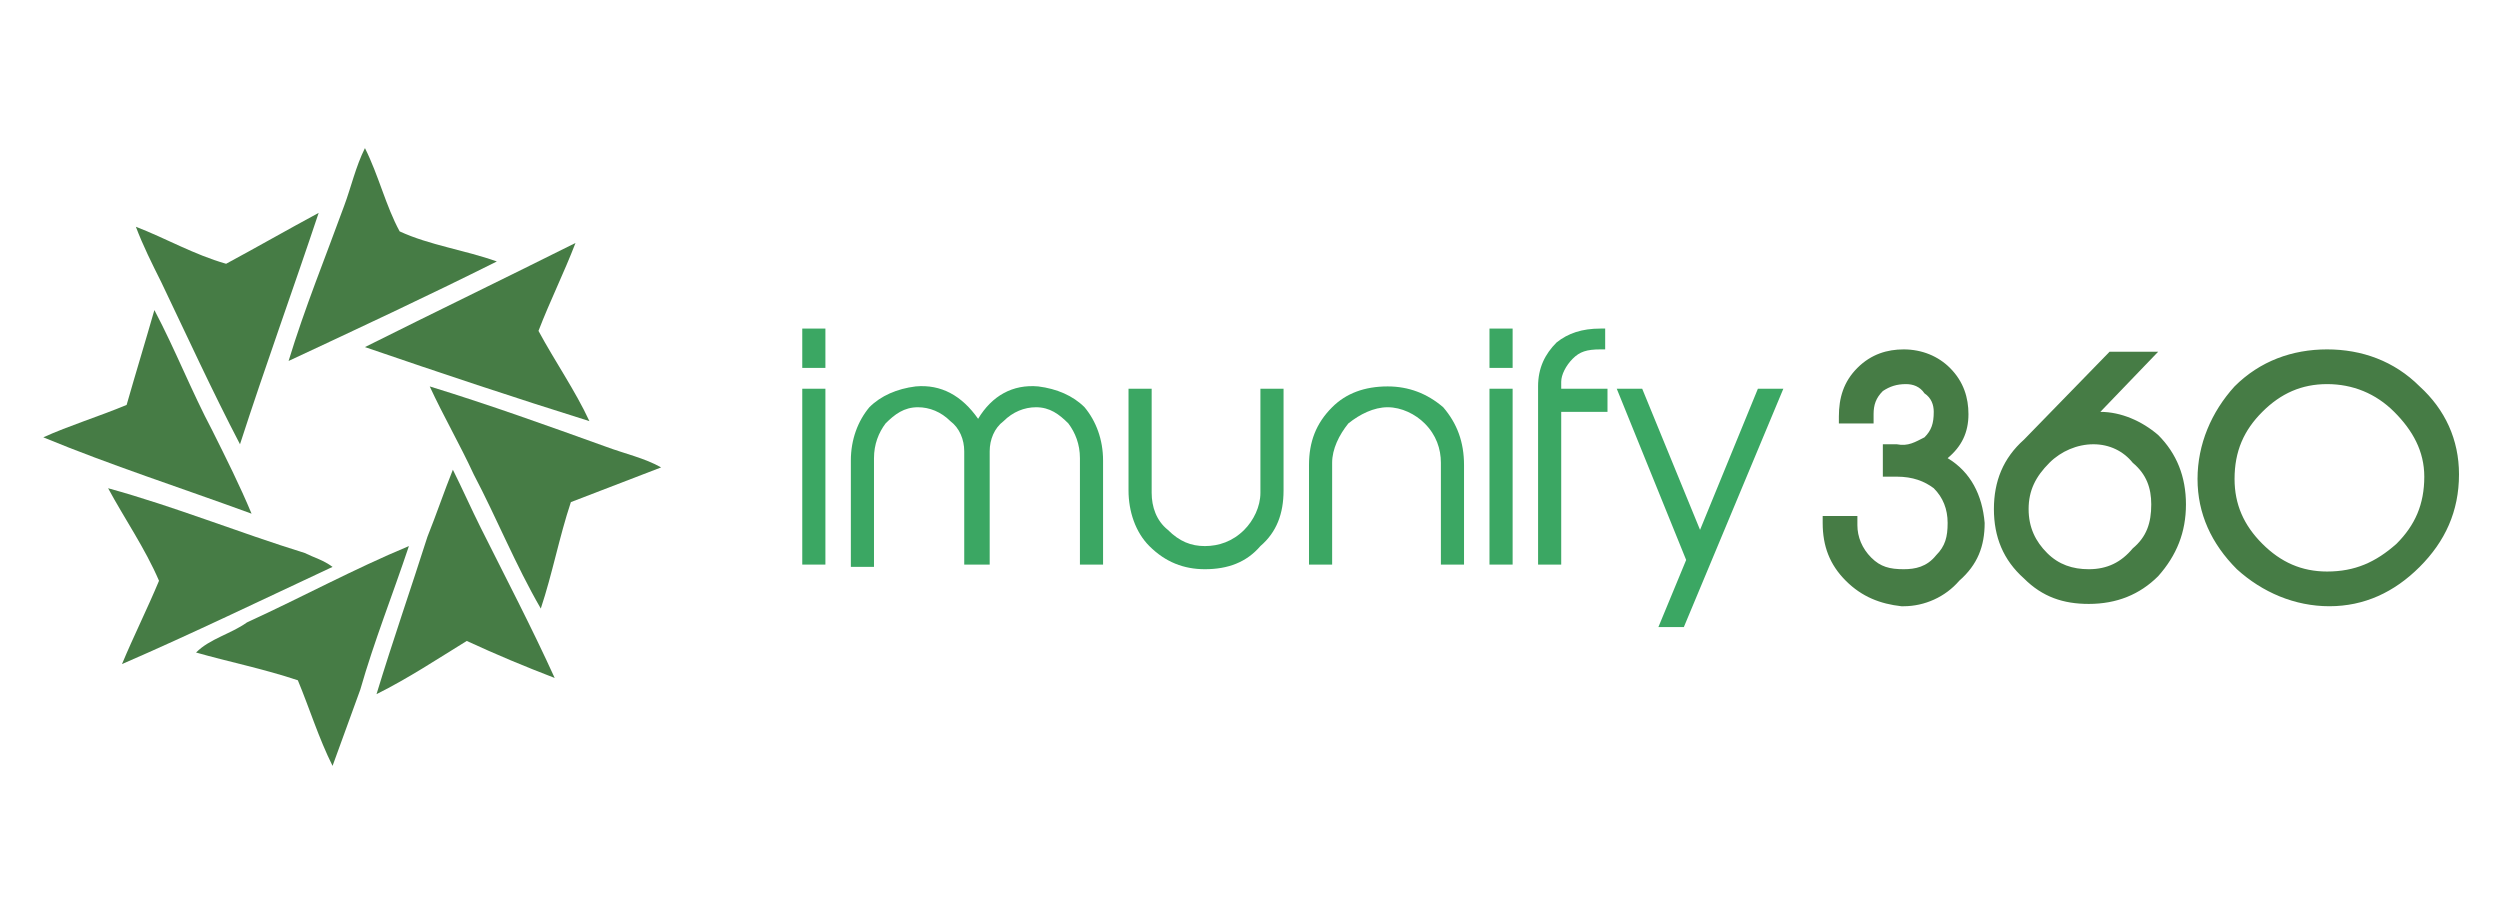
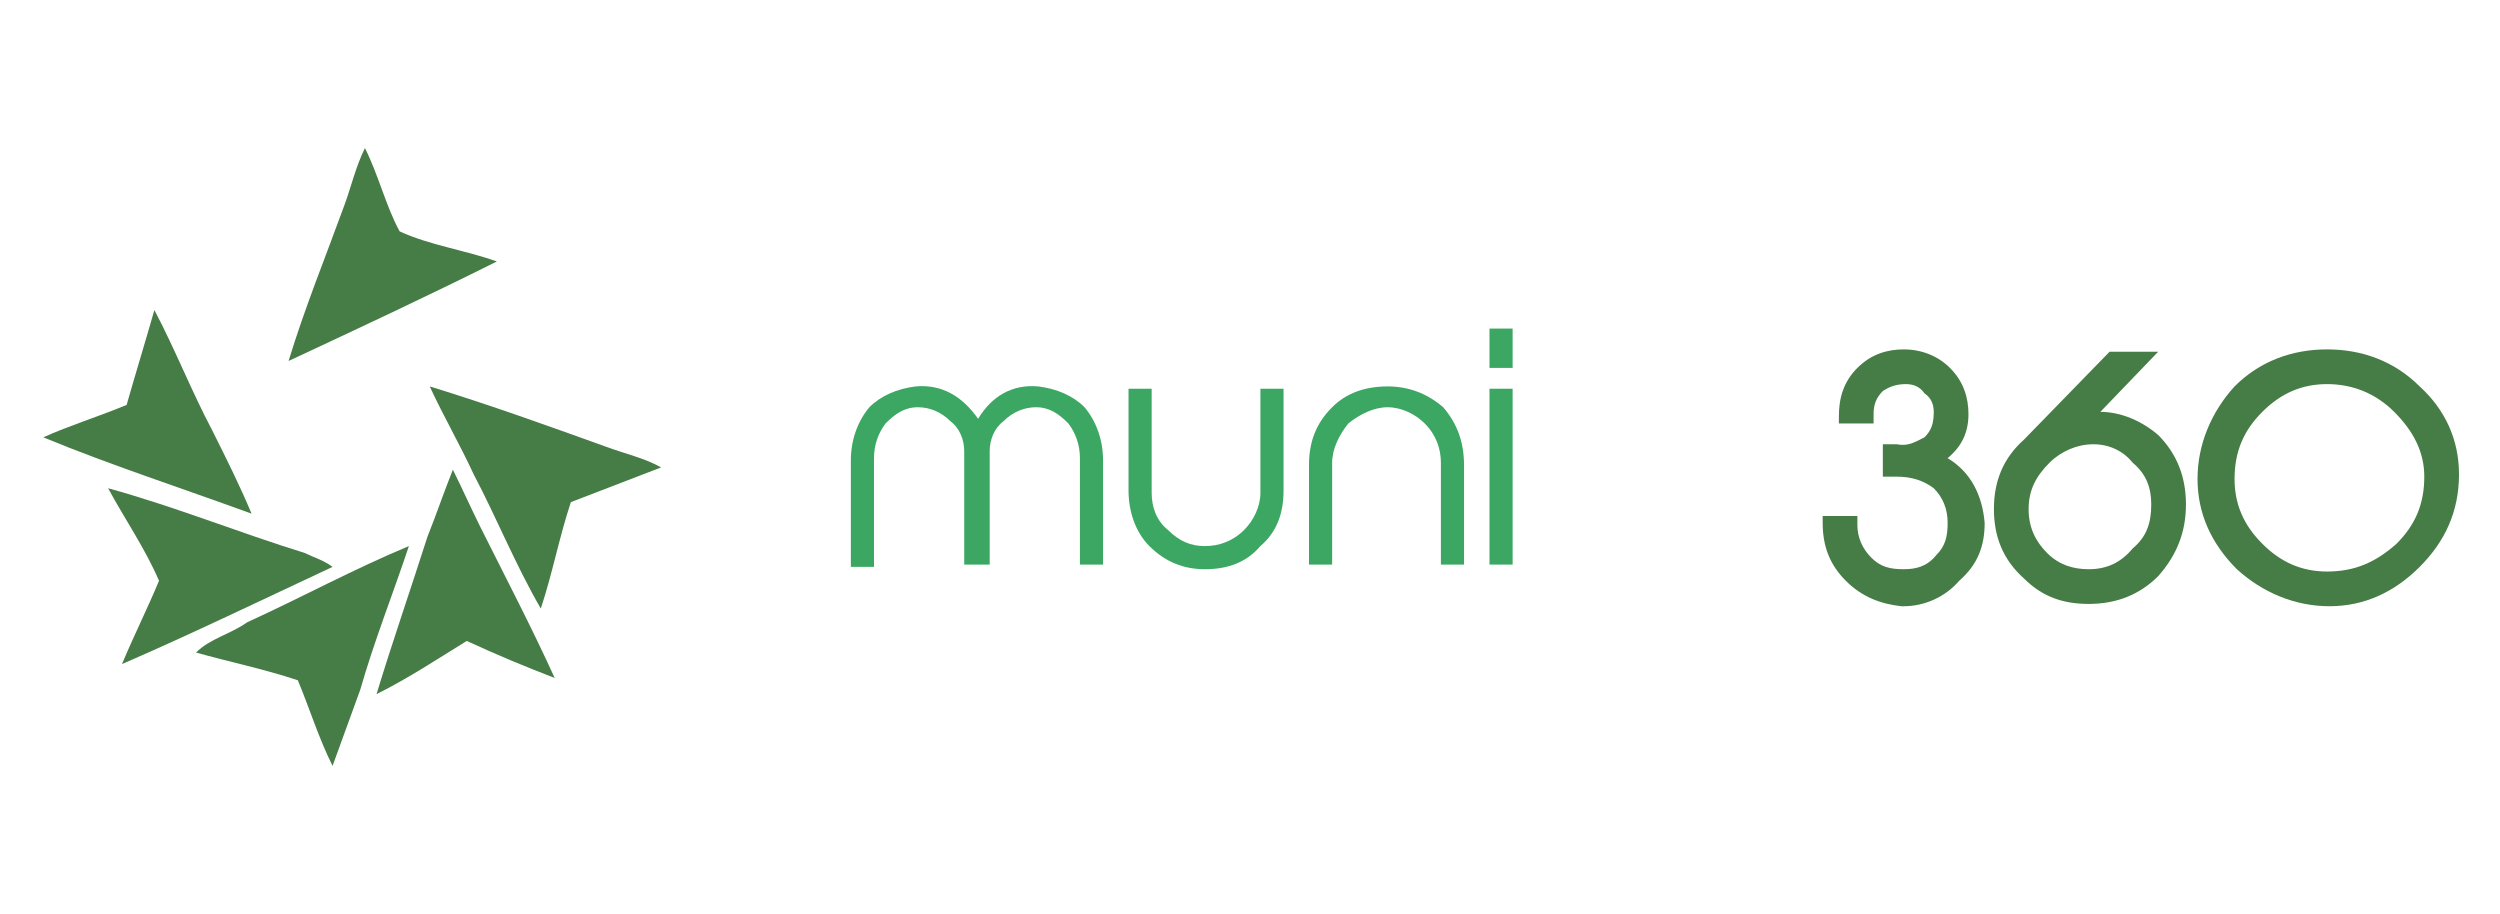
<svg xmlns="http://www.w3.org/2000/svg" xml:space="preserve" width="558px" height="204px" version="1.1" style="shape-rendering:geometricPrecision; text-rendering:geometricPrecision; image-rendering:optimizeQuality; fill-rule:evenodd; clip-rule:evenodd" viewBox="0 0 10.79 3.95">
  <defs>
    <style type="text/css">
   
    .fil0 {fill:none}
    .fil2 {fill:#3BA763;fill-rule:nonzero}
    .fil1 {fill:#467C45;fill-rule:nonzero}
   
  </style>
  </defs>
  <g id="Capa_x0020_1">
    <g id="_1443493062848">
      <rect class="fil0" width="10.79" height="3.95" />
      <g>
        <g>
          <g>
            <path class="fil1" d="M1.48 0.89c0.03,-0.08 0.05,-0.17 0.09,-0.25 0.06,0.12 0.09,0.25 0.15,0.36 0.13,0.06 0.28,0.08 0.42,0.13 -0.3,0.15 -0.6,0.29 -0.9,0.43 0.07,-0.23 0.16,-0.45 0.24,-0.67z" />
-             <path class="fil1" d="M0.97 1.14c0.13,-0.07 0.27,-0.15 0.4,-0.22 -0.11,0.33 -0.23,0.66 -0.34,1 -0.12,-0.23 -0.23,-0.47 -0.34,-0.7 -0.04,-0.08 -0.08,-0.16 -0.11,-0.24 0.13,0.05 0.25,0.12 0.39,0.16z" />
-             <path class="fil1" d="M1.57 1.5c0.3,-0.15 0.61,-0.3 0.91,-0.45 -0.05,0.13 -0.11,0.25 -0.16,0.38 0.07,0.13 0.16,0.26 0.22,0.39 -0.32,-0.1 -0.65,-0.21 -0.97,-0.32z" />
            <path class="fil1" d="M0.66 1.34c0.09,0.17 0.16,0.35 0.25,0.52 0.06,0.12 0.12,0.24 0.17,0.36 -0.3,-0.11 -0.61,-0.21 -0.9,-0.33 0.11,-0.05 0.24,-0.09 0.36,-0.14 0.04,-0.14 0.08,-0.27 0.12,-0.41z" />
            <path class="fil1" d="M1.85 1.67c0.26,0.08 0.51,0.17 0.76,0.26 0.08,0.03 0.17,0.05 0.24,0.09 -0.13,0.05 -0.26,0.1 -0.39,0.15 -0.05,0.15 -0.08,0.31 -0.13,0.46 -0.11,-0.19 -0.19,-0.39 -0.29,-0.58 -0.06,-0.13 -0.13,-0.25 -0.19,-0.38z" />
-             <path class="fil1" d="M1.84 2.32c0.04,-0.1 0.07,-0.19 0.11,-0.29 0.04,0.08 0.08,0.17 0.12,0.25 0.11,0.22 0.22,0.43 0.32,0.65 -0.13,-0.05 -0.25,-0.1 -0.38,-0.16 -0.13,0.08 -0.25,0.16 -0.39,0.23 0.07,-0.23 0.15,-0.46 0.22,-0.68z" />
+             <path class="fil1" d="M1.84 2.32c0.04,-0.1 0.07,-0.19 0.11,-0.29 0.04,0.08 0.08,0.17 0.12,0.25 0.11,0.22 0.22,0.43 0.32,0.65 -0.13,-0.05 -0.25,-0.1 -0.38,-0.16 -0.13,0.08 -0.25,0.16 -0.39,0.23 0.07,-0.23 0.15,-0.46 0.22,-0.68" />
            <path class="fil1" d="M0.46 2.11c0.29,0.08 0.56,0.19 0.85,0.28 0.04,0.02 0.08,0.03 0.12,0.06 -0.3,0.14 -0.61,0.29 -0.91,0.42 0.05,-0.12 0.11,-0.24 0.16,-0.36 -0.06,-0.14 -0.15,-0.27 -0.22,-0.4z" />
            <path class="fil1" d="M1.06 2.69c0.24,-0.11 0.46,-0.23 0.7,-0.33 -0.07,0.21 -0.15,0.41 -0.21,0.62 -0.04,0.11 -0.08,0.22 -0.12,0.33 -0.06,-0.12 -0.1,-0.25 -0.15,-0.37 -0.15,-0.05 -0.3,-0.08 -0.44,-0.12 0.06,-0.06 0.15,-0.08 0.22,-0.13z" />
-             <path class="fil2" d="M3.56 1.59l-0.1 0 0 -0.17 0.1 0 0 0.17zm0 0.85l-0.1 0 0 -0.76 0.1 0 0 0.76z" />
            <path class="fil2" d="M4.76 2.44l-0.1 0 0 -0.46c0,-0.06 -0.02,-0.11 -0.05,-0.15 -0.04,-0.04 -0.08,-0.07 -0.14,-0.07 -0.05,0 -0.1,0.02 -0.14,0.06 -0.04,0.03 -0.06,0.08 -0.06,0.13l0 0.49 -0.11 0 0 -0.49c0,-0.05 -0.02,-0.1 -0.06,-0.13 -0.04,-0.04 -0.09,-0.06 -0.14,-0.06 -0.06,0 -0.1,0.03 -0.14,0.07 -0.03,0.04 -0.05,0.09 -0.05,0.15l0 0.47 -0.1 0 0 -0.46c0,-0.09 0.03,-0.17 0.08,-0.23 0.05,-0.05 0.12,-0.08 0.2,-0.09 0.11,-0.01 0.2,0.04 0.27,0.14 0.06,-0.1 0.15,-0.15 0.26,-0.14 0.08,0.01 0.15,0.04 0.2,0.09 0.05,0.06 0.08,0.14 0.08,0.23l0 0.45z" />
            <path class="fil2" d="M5.54 2.12c0,0.1 -0.03,0.18 -0.1,0.24 -0.06,0.07 -0.14,0.1 -0.24,0.1 -0.09,0 -0.17,-0.03 -0.24,-0.1 -0.06,-0.06 -0.09,-0.15 -0.09,-0.24l0 -0.44 0.1 0 0 0.45c0,0.06 0.02,0.12 0.07,0.16 0.05,0.05 0.1,0.07 0.16,0.07 0.06,0 0.12,-0.02 0.17,-0.07 0.04,-0.04 0.07,-0.1 0.07,-0.16l0 -0.45 0.1 0 0 0.44 0 0z" />
            <path class="fil2" d="M6.32 2.44l-0.1 0 0 -0.44c0,-0.06 -0.02,-0.12 -0.07,-0.17 -0.04,-0.04 -0.1,-0.07 -0.16,-0.07 -0.06,0 -0.12,0.03 -0.17,0.07 -0.04,0.05 -0.07,0.11 -0.07,0.17l0 0.44 -0.1 0 0 -0.43c0,-0.1 0.03,-0.18 0.1,-0.25 0.06,-0.06 0.14,-0.09 0.24,-0.09 0.09,0 0.17,0.03 0.24,0.09 0.06,0.07 0.09,0.15 0.09,0.25l0 0.43 0 0z" />
            <path class="fil2" d="M6.53 1.59l-0.1 0 0 -0.17 0.1 0 0 0.17zm0 0.85l-0.1 0 0 -0.76 0.1 0 0 0.76z" />
-             <path class="fil2" d="M6.93 1.78l-0.19 0 0 0.66 -0.1 0 0 -0.77c0,-0.08 0.03,-0.14 0.08,-0.19 0.05,-0.04 0.11,-0.06 0.19,-0.06l0.02 0 0 0.09 -0.02 0c-0.06,0 -0.09,0.01 -0.12,0.04 -0.03,0.03 -0.05,0.07 -0.05,0.1l0 0.03 0.2 0 0 0.1 -0.01 0z" />
-             <polygon class="fil2" points="7.7,1.68 7.27,2.71 7.16,2.71 7.28,2.42 6.98,1.68 7.09,1.68 7.34,2.29 7.59,1.68 " />
            <path class="fil1" d="M8.54 2.26c0.01,0.09 -0.03,0.17 -0.09,0.23 -0.07,0.07 -0.15,0.1 -0.24,0.1 -0.08,0 -0.16,-0.04 -0.22,-0.1 -0.06,-0.06 -0.1,-0.14 -0.1,-0.22l0 -0.02 0.11 0 0 0.02c0,0.06 0.02,0.11 0.06,0.16 0.05,0.04 0.1,0.06 0.16,0.06 0.06,0 0.11,-0.02 0.16,-0.07 0.04,-0.04 0.06,-0.1 0.06,-0.16 0,-0.07 -0.03,-0.12 -0.08,-0.17 -0.04,-0.03 -0.1,-0.05 -0.17,-0.05l-0.04 0 0 -0.09 0.04 0c0.05,0 0.09,-0.01 0.13,-0.04 0.04,-0.03 0.06,-0.07 0.05,-0.13 0,-0.04 -0.01,-0.07 -0.04,-0.1 -0.03,-0.03 -0.06,-0.04 -0.1,-0.05 -0.04,0 -0.08,0.01 -0.12,0.05 -0.03,0.03 -0.05,0.07 -0.05,0.11l0 0.02 -0.1 0 0 -0.01c0,-0.08 0.03,-0.14 0.08,-0.19 0.05,-0.05 0.11,-0.08 0.18,-0.08 0.07,0.01 0.13,0.03 0.18,0.08 0.05,0.05 0.08,0.11 0.07,0.18 0,0.08 -0.03,0.15 -0.1,0.2 0.11,0.05 0.17,0.14 0.17,0.27z" />
            <g>
              <path class="fil1" d="M8.22 2.62c-0.01,0 -0.01,0 -0.01,0 -0.09,-0.01 -0.17,-0.04 -0.24,-0.11 -0.07,-0.07 -0.1,-0.15 -0.1,-0.25l0 -0.03 0.15 0 0 0.04c0,0.05 0.02,0.1 0.06,0.14 0.04,0.04 0.08,0.05 0.14,0.05 0.05,0 0.1,-0.01 0.14,-0.06 0.04,-0.04 0.05,-0.08 0.05,-0.14 0,-0.06 -0.02,-0.11 -0.06,-0.15 -0.04,-0.03 -0.09,-0.05 -0.16,-0.05l-0.06 0 0 -0.14 0.06 0c0.05,0.01 0.08,-0.01 0.12,-0.03 0.03,-0.03 0.04,-0.06 0.04,-0.11 0,-0.03 -0.01,-0.06 -0.04,-0.08 -0.02,-0.03 -0.05,-0.04 -0.08,-0.04 -0.04,0 -0.07,0.01 -0.1,0.03 -0.03,0.03 -0.04,0.06 -0.04,0.1l0 0.04 -0.15 0 0 -0.03c0,-0.08 0.02,-0.15 0.08,-0.21 0.06,-0.06 0.13,-0.08 0.2,-0.08 0.08,0 0.15,0.03 0.2,0.08 0.06,0.06 0.08,0.13 0.08,0.2 0,0.08 -0.03,0.14 -0.09,0.19 0.1,0.06 0.15,0.16 0.16,0.28l0 0c0,0.1 -0.03,0.18 -0.11,0.25 -0.06,0.07 -0.15,0.11 -0.24,0.11l0 0zm-0.3 -0.34c0,0.07 0.03,0.14 0.08,0.19 0.06,0.06 0.13,0.09 0.21,0.1 0.09,0 0.16,-0.03 0.22,-0.1 0.06,-0.06 0.09,-0.13 0.09,-0.21 -0.01,-0.12 -0.06,-0.2 -0.16,-0.25l-0.04 -0.02 0.03 -0.03c0.07,-0.04 0.1,-0.1 0.1,-0.17 0,-0.06 -0.02,-0.12 -0.06,-0.16 -0.05,-0.05 -0.1,-0.07 -0.16,-0.07 -0.07,0 -0.12,0.02 -0.17,0.07 -0.04,0.04 -0.07,0.09 -0.07,0.15l0.05 0c0,-0.05 0.02,-0.09 0.06,-0.12 0.04,-0.04 0.08,-0.06 0.13,-0.05 0.05,0 0.09,0.02 0.12,0.05 0.03,0.03 0.05,0.07 0.05,0.12 0,0.06 -0.02,0.11 -0.06,0.15 -0.04,0.03 -0.09,0.05 -0.15,0.04l-0.01 0 0 0.04 0.01 0c0.08,0 0.14,0.02 0.19,0.06 0.05,0.05 0.08,0.11 0.08,0.19 0.01,0.07 -0.02,0.13 -0.07,0.18 -0.04,0.05 -0.11,0.07 -0.17,0.07 -0.07,0 -0.13,-0.02 -0.18,-0.07 -0.04,-0.04 -0.07,-0.1 -0.07,-0.16l-0.05 0z" />
            </g>
            <g>
              <path class="fil1" d="M9.3 2.47c-0.08,0.08 -0.17,0.12 -0.28,0.12 -0.1,0 -0.19,-0.04 -0.26,-0.11 -0.08,-0.07 -0.12,-0.17 -0.12,-0.28 0,-0.11 0.04,-0.21 0.12,-0.28l0.36 -0.37 0.14 0 -0.25 0.25c0.11,0 0.21,0.03 0.29,0.1 0.08,0.08 0.12,0.17 0.12,0.28 0,0.12 -0.04,0.21 -0.12,0.29l0 0zm-0.06 -0.08c0.05,-0.05 0.08,-0.12 0.08,-0.2 0,-0.08 -0.03,-0.15 -0.08,-0.21 -0.06,-0.05 -0.13,-0.08 -0.2,-0.08 -0.08,0 -0.15,0.03 -0.21,0.08 -0.06,0.06 -0.09,0.14 -0.09,0.22 0,0.09 0.03,0.16 0.09,0.21 0.05,0.05 0.11,0.08 0.19,0.08 0.08,-0.01 0.15,-0.04 0.22,-0.1z" />
            </g>
            <g>
              <path class="fil1" d="M9.02 2.61c-0.11,0 -0.2,-0.03 -0.28,-0.11 -0.09,-0.08 -0.13,-0.18 -0.13,-0.3 0,-0.12 0.04,-0.22 0.13,-0.3l0.37 -0.38 0.21 0 -0.25 0.26c0.09,0 0.18,0.04 0.25,0.1 0.08,0.08 0.12,0.18 0.12,0.3 0,0.12 -0.04,0.22 -0.12,0.31 -0.08,0.08 -0.18,0.12 -0.3,0.12l0 0zm0.11 -1.03l-0.35 0.35c-0.08,0.08 -0.12,0.17 -0.12,0.27 0,0.11 0.04,0.19 0.11,0.26 0.07,0.07 0.15,0.1 0.25,0.1 0.1,0 0.19,-0.03 0.26,-0.11 0.08,-0.07 0.11,-0.16 0.11,-0.26 0,-0.11 -0.03,-0.2 -0.11,-0.27 -0.08,-0.07 -0.17,-0.1 -0.27,-0.09l-0.07 0 0.26 -0.25 -0.07 0zm-0.11 0.93c-0.08,0 -0.16,-0.03 -0.21,-0.08 -0.07,-0.06 -0.1,-0.13 -0.1,-0.23 0,-0.09 0.03,-0.17 0.1,-0.24 0.06,-0.06 0.14,-0.09 0.23,-0.09 0.08,0 0.15,0.03 0.21,0.09 0.06,0.06 0.09,0.14 0.09,0.22 0,0.09 -0.03,0.17 -0.09,0.23l0 0c-0.06,0.07 -0.14,0.1 -0.23,0.1l0 0zm0.02 -0.59c-0.07,0 -0.14,0.03 -0.19,0.08 -0.06,0.06 -0.09,0.12 -0.09,0.2 0,0.08 0.03,0.14 0.08,0.19 0.05,0.05 0.11,0.07 0.18,0.07 0.08,0 0.14,-0.03 0.19,-0.09 0.06,-0.05 0.08,-0.11 0.08,-0.19 0,-0.07 -0.02,-0.13 -0.08,-0.18 -0.04,-0.05 -0.1,-0.08 -0.17,-0.08z" />
            </g>
            <g>
              <path class="fil1" d="M10.59 2.05c0,0.15 -0.05,0.28 -0.16,0.38 -0.1,0.11 -0.23,0.16 -0.38,0.16 -0.14,0 -0.27,-0.05 -0.37,-0.15 -0.11,-0.1 -0.16,-0.22 -0.16,-0.37 0,-0.15 0.05,-0.27 0.15,-0.38 0.11,-0.1 0.23,-0.16 0.38,-0.16 0.15,0 0.27,0.06 0.38,0.15 0.11,0.11 0.16,0.23 0.16,0.37l0 0zm-0.1 0.01c0,-0.12 -0.04,-0.22 -0.13,-0.3 -0.09,-0.09 -0.19,-0.13 -0.31,-0.13 -0.12,0 -0.22,0.04 -0.3,0.13 -0.08,0.08 -0.13,0.19 -0.13,0.3 0,0.12 0.05,0.22 0.13,0.3 0.09,0.09 0.19,0.13 0.3,0.13 0.12,0 0.23,-0.04 0.32,-0.13 0.08,-0.08 0.12,-0.18 0.12,-0.3z" />
            </g>
            <g>
              <path class="fil1" d="M10.06 2.62c-0.15,0 -0.29,-0.06 -0.4,-0.16 -0.11,-0.11 -0.17,-0.24 -0.17,-0.39 0,-0.15 0.06,-0.29 0.16,-0.4 0.11,-0.11 0.25,-0.16 0.4,-0.16 0.15,0 0.29,0.05 0.4,0.16 0.11,0.1 0.17,0.23 0.17,0.38 0,0.16 -0.06,0.29 -0.17,0.4 -0.11,0.11 -0.24,0.17 -0.39,0.17l0 0zm-0.01 -1.06c-0.14,0 -0.26,0.05 -0.36,0.15 -0.1,0.1 -0.15,0.22 -0.15,0.36 0,0.14 0.05,0.25 0.15,0.35 0.11,0.1 0.23,0.15 0.36,0.15 0.14,0 0.27,-0.05 0.37,-0.15 0.09,-0.1 0.14,-0.23 0.14,-0.37 0,-0.13 -0.05,-0.25 -0.15,-0.35 -0.1,-0.09 -0.22,-0.14 -0.36,-0.14l0 0zm0.01 0.96c-0.01,0 -0.01,0 -0.01,0 -0.12,0 -0.23,-0.05 -0.32,-0.14 -0.09,-0.08 -0.13,-0.19 -0.13,-0.32 0,-0.12 0.04,-0.23 0.13,-0.32 0.09,-0.09 0.2,-0.13 0.32,-0.13 0.13,0 0.24,0.04 0.33,0.13 0.09,0.09 0.14,0.2 0.14,0.32 0,0.13 -0.05,0.24 -0.14,0.33 -0.09,0.08 -0.2,0.13 -0.32,0.13l0 0zm-0.01 -0.86c-0.11,0 -0.2,0.04 -0.28,0.12 -0.08,0.08 -0.12,0.17 -0.12,0.29 0,0.11 0.04,0.2 0.12,0.28 0.08,0.08 0.17,0.12 0.28,0.12 0.12,0 0.21,-0.04 0.3,-0.12 0.08,-0.08 0.12,-0.17 0.12,-0.29l0 0c0,-0.11 -0.05,-0.2 -0.13,-0.28 -0.08,-0.08 -0.18,-0.12 -0.29,-0.12z" />
            </g>
          </g>
        </g>
      </g>
    </g>
  </g>
</svg>